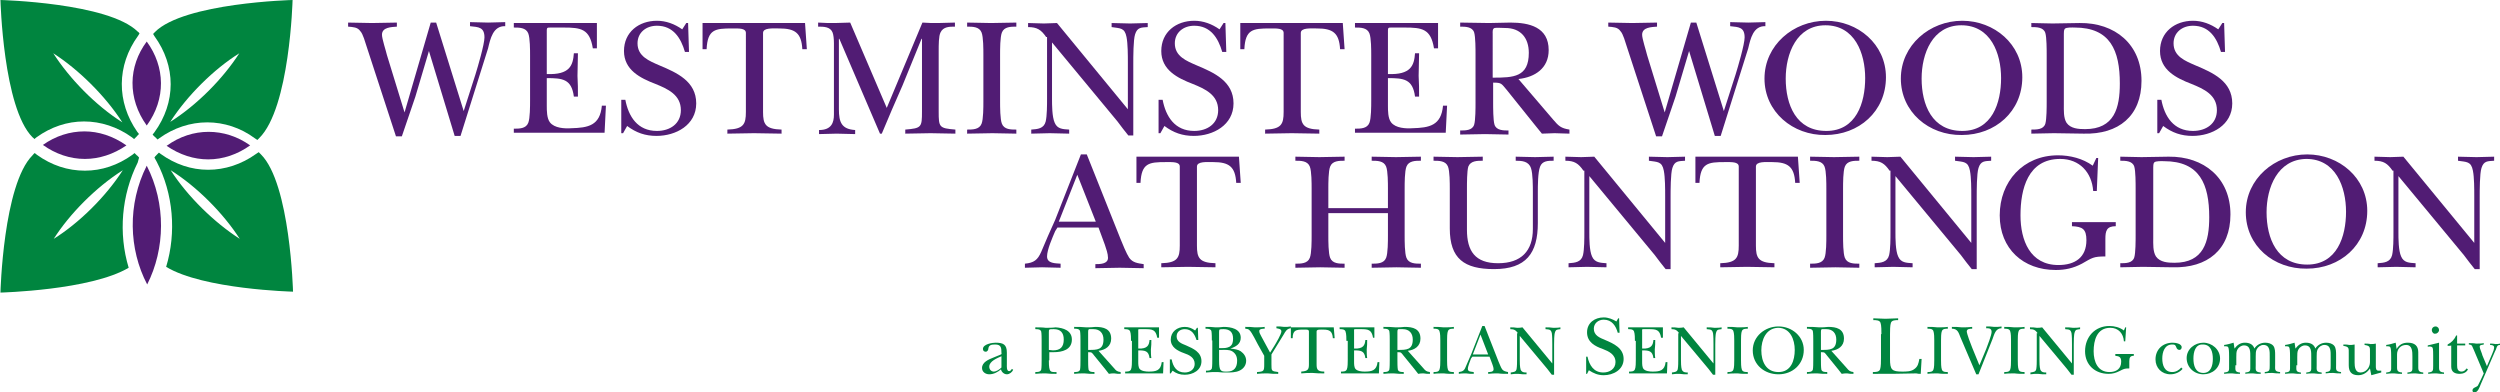
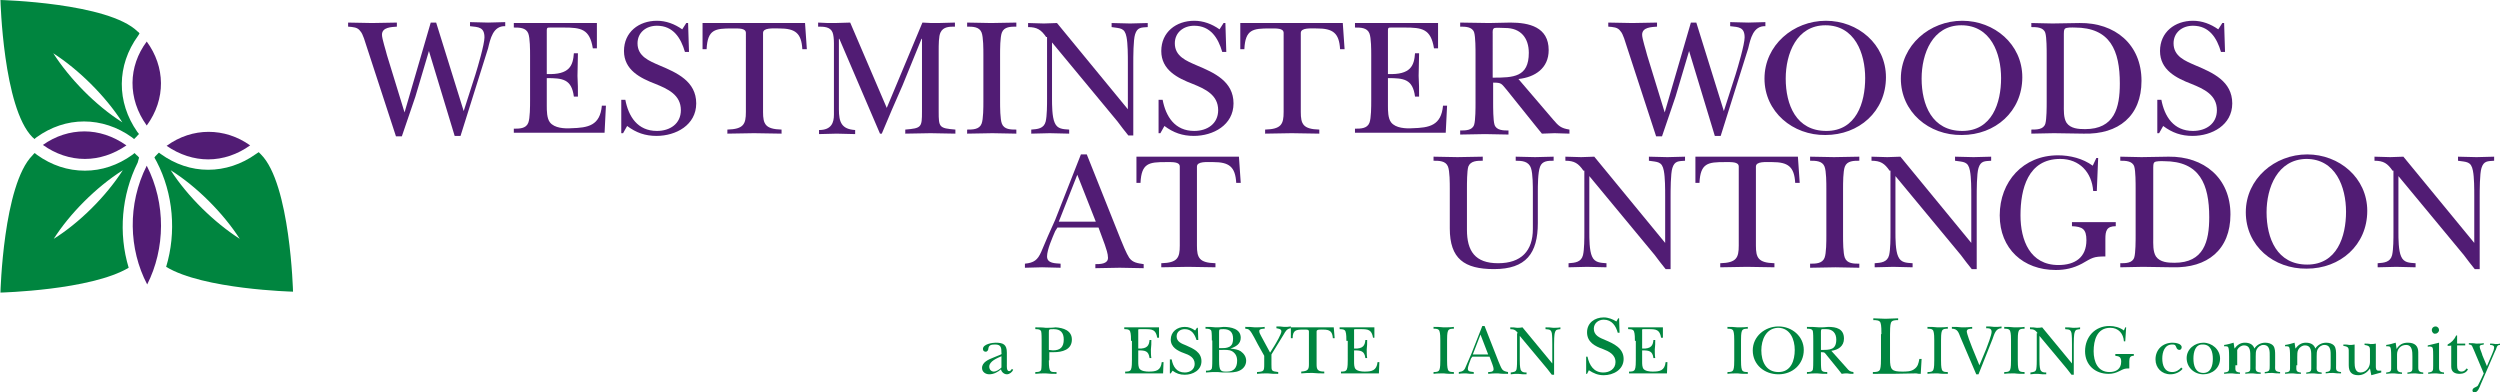
<svg xmlns="http://www.w3.org/2000/svg" version="1.1" id="Layer_1" x="0px" y="0px" viewBox="22.9 82.2 553.7 86.9" enable-background="new 22.9 82.2 553.7 86.9" xml:space="preserve">
  <path fill="#00853F" d="M76,135.1c-5.6-3.6-11.5-9.3-15.3-15.2C66.6,123.6,72.4,129.5,76,135.1 M87.8,146.8c0,0-0.6-23.9-7.1-30.4  c-0.2-0.2-0.3-0.3-0.5-0.5l-0.6,0.4c-3.2,2.3-6.9,3.5-10.6,3.5c-3.7,0-7.3-1.2-10.5-3.5l-0.4-0.3c-0.2,0.2-0.3,0.3-0.5,0.5  c-0.2,0.2-0.4,0.4-0.5,0.6l0.5,0.9c3.7,7.1,4.4,15.7,2.1,23.3C67.9,146.3,87.8,146.8,87.8,146.8" />
  <path fill="#00853F" d="M50.1,119.9c-3.8,5.9-9.7,11.7-15.3,15.2C38.3,129.6,44.1,123.7,50.1,119.9 M53.7,117.1  c-0.2-0.2-0.3-0.4-0.5-0.5c-0.2-0.2-0.4-0.4-0.5-0.5l-0.5,0.4c-3.2,2.3-6.8,3.5-10.5,3.5c-3.8,0-7.4-1.2-10.6-3.5l-0.5-0.4  c-0.2,0.1-0.3,0.3-0.5,0.5c-6.5,6.5-7.1,30.4-7.1,30.4s20-0.5,28.4-5.5c-2.3-7.6-1.6-16.1,2-23.3L53.7,117.1z" />
  <path fill="#00853F" d="M50,109.3C44,105.5,38.3,99.6,34.7,94C40.3,97.6,46.2,103.4,50,109.3 M53.5,90.1l0.3-0.5  c-0.1-0.1-0.2-0.3-0.4-0.4C46.9,82.8,23,82.2,23,82.2s0.6,23.9,7.1,30.4c0.1,0.1,0.3,0.2,0.4,0.4l0.5-0.4c3.2-2.3,6.8-3.5,10.5-3.5  c3.7,0,7.4,1.2,10.6,3.5l0.5,0.4c0.2-0.2,0.4-0.4,0.6-0.6c0.2-0.2,0.3-0.4,0.5-0.5l-0.4-0.5C48.7,104.8,48.7,96.7,53.5,90.1" />
-   <path fill="#00853F" d="M75.9,94c-3.6,5.6-9.3,11.4-15.3,15.2C64.4,103.3,70.3,97.5,75.9,94 M87.7,82.2c0,0-24,0.6-30.5,7.1  c-0.1,0.1-0.2,0.3-0.4,0.4l0.3,0.5c4.8,6.6,4.8,14.7,0,21.3l-0.4,0.5c0.2,0.2,0.3,0.4,0.5,0.5c0.2,0.2,0.4,0.4,0.6,0.6l0.4-0.3  c3.2-2.3,6.9-3.5,10.6-3.5c3.7,0,7.4,1.2,10.5,3.5l0.6,0.4c0.1-0.1,0.3-0.3,0.4-0.4C87.1,106.1,87.7,82.2,87.7,82.2" />
  <path fill="#511C74" d="M41.6,111.3c-3.2,0-6.4,1-9.2,3c2.8,2,6,3.1,9.3,3.1c3.1,0,6.3-1,9.2-3C47.9,112.3,44.7,111.3,41.6,111.3" />
  <path fill="#511C74" d="M69,117.5c3.3,0,6.5-1.1,9.3-3.1c-2.8-2-6-3-9.2-3c-3.2,0-6.4,1-9.3,3.1C62.7,116.5,65.9,117.5,69,117.5" />
  <path fill="#511C74" d="M55.4,110c4.3-5.9,4.1-13,0-18.6C51.3,96.9,51.1,104,55.4,110" />
  <path fill="#511C74" d="M55.5,145.2c4-7.9,4.2-17.9-0.1-26.3C51.1,127.4,51.4,137.4,55.5,145.2" />
  <g>
    <path fill="#00853F" d="M244.6,160.7c0.2-0.1,0.1-0.3,0.1-0.4c0-1.1-0.1-1.8-1.4-1.8c-0.8,0-1.4,0.1-1.5,0.9c0,0.3-0.2,0.7-0.6,0.7   c-0.3,0-0.6-0.2-0.6-0.6c0-1.1,2.1-1.4,2.8-1.4c1.7,0,2.5,0.4,2.5,2.2v2.6c0,0.4-0.1,1.5,0.5,1.5c0.3,0,0.5-0.3,0.6-0.5l0.3,0.2   c-0.2,0.5-0.8,1-1.4,1c-0.6,0-1.2-0.5-1.3-1.1c-0.7,0.6-1.6,1.1-2.6,1.1c-0.8,0-1.6-0.5-1.6-1.4c0-1.3,1.5-1.9,2.5-2.3L244.6,160.7   z M244.7,161.1c-0.9,0.4-2.7,1.1-2.7,2.3c0,0.6,0.4,1.1,1,1.1c0.6,0,1.3-0.5,1.7-0.9V161.1z" />
    <path fill="#00853F" d="M255.2,162c0,0.5,0,1.6,0.2,2.1c0.2,0.6,0.9,0.5,1.5,0.5v0.4c-0.8,0-1.6,0-2.4-0.1c-0.8,0-1.5,0-2.3,0.1   v-0.4c0.5,0,1.1,0,1.3-0.5c0.1-0.4,0.1-1.6,0.1-2.1v-4.3c0-0.5,0-1.7-0.1-2.1c-0.2-0.5-0.8-0.5-1.3-0.5v-0.4c0.8,0,1.6,0,2.3,0.1   c0.7,0,1.5,0,2.2-0.1c1.7,0.1,3.6,0.7,3.6,2.7c0,2.3-2.2,2.8-4,2.8c-0.3,0-1,0-1,0V162z M255.2,159.7c0.3,0,0.6,0.1,0.9,0.1   c1.6,0,2.4-0.7,2.4-2.4c0-1.5-0.7-2.3-2.2-2.3c-1.1,0-1.1,0-1.1,0.7V159.7z" />
-     <path fill="#00853F" d="M269.6,163.7c0.5,0.6,0.7,0.8,1.5,0.9v0.4c-0.5,0-0.9,0-1.4-0.1c-0.4,0-0.8,0-1.2,0.1l-0.7-0.9l-2.6-3.2   c-0.5-0.6-0.4-0.7-1.3-0.7v1.8c0,0.5,0,1.6,0.1,2.1c0.2,0.5,0.8,0.5,1.3,0.5v0.4c-0.7,0-1.4,0-2.2-0.1c-0.8,0-1.5,0-2.3,0.1v-0.4   c0.5,0,1.1,0,1.3-0.5c0.1-0.4,0.1-1.6,0.1-2.1v-4.4c0-0.5,0-1.6-0.1-2.1c-0.2-0.5-0.8-0.5-1.3-0.5v-0.4c0.9,0,1.8,0,2.7,0.1   c0.7,0,1.3,0,2-0.1c1.8,0,3.5,0.4,3.5,2.6c0,1.7-1.3,2.5-2.8,2.7L269.6,163.7z M264,159.7c1.9,0,3.3,0,3.3-2.3   c0-1.4-0.8-2.3-2.2-2.3c-0.2,0-0.9,0-1,0c-0.2,0.1-0.2,0.4-0.2,0.6V159.7z" />
    <path fill="#00853F" d="M273.4,157.7c0-0.5,0-1.6-0.2-2.1c-0.2-0.5-0.8-0.5-1.3-0.5v-0.4h7.7v2.3h-0.4c-0.3-1.8-1.1-1.9-2.7-1.9   h-1.1c-0.5,0-0.4,0-0.4,0.6v3.7c2.1,0.1,2.4-0.8,2.5-1.9h0.4c0,0.7,0,1.4-0.1,2.1c0,0.6,0,1.3,0.1,1.9h-0.4c-0.2-1.6-1-1.7-2.5-1.7   v2.5c0,0.5,0,1.2,0.3,1.6c0.4,0.5,1.4,0.6,2,0.6c1.6,0,2.7-0.2,2.9-2.1h0.4l-0.1,2.5h-8.4v-0.4c0.5,0,1.1,0,1.3-0.5   c0.2-0.4,0.2-1.6,0.2-2.1V157.7z" />
    <path fill="#00853F" d="M282,161.8h0.4c0.3,1.6,1.1,2.9,2.9,2.9c1.2,0,2.2-0.7,2.2-1.9c0-1.4-1.2-2-2.4-2.4c-1.4-0.5-2.9-1.3-2.9-3   s1.4-2.8,3.1-2.8c0.9,0,1.6,0.3,2.3,0.8l0.4-0.6h0.2l0.1,2.7h-0.4c-0.4-1.3-1.1-2.4-2.6-2.4c-1,0-1.8,0.6-1.8,1.6   c0,1.2,1.1,1.6,2.1,2c1.6,0.7,3.4,1.5,3.4,3.5c0,2-1.9,3-3.7,3c-1.1,0-1.9-0.3-2.7-0.9l-0.4,0.6H282V161.8z" />
    <path fill="#00853F" d="M291.3,157.6c0-0.5,0-1.6-0.1-2.1c-0.2-0.5-0.8-0.5-1.3-0.5v-0.4c0.7,0,1.5,0,2.2,0.1c0.6,0,1.2,0,1.8-0.1   c1.6,0,3.8,0.4,3.8,2.4c0,1.4-1.1,2-2.3,2.4v0c0.9,0.1,1.7,0.2,2.3,0.6c0.7,0.5,1.2,1.2,1.2,2.1c0,1-0.6,1.8-1.5,2.2   c-0.8,0.4-2,0.4-2.8,0.4c-0.7,0-1.3,0-2-0.1c-0.9,0-1.7,0-2.6,0.1v-0.4c0.5,0,1.1,0,1.3-0.5c0.1-0.4,0.1-1.6,0.1-2.1V157.6z    M292.9,159.3h0.5c0.7,0,1.2,0,1.8-0.3c0.7-0.4,0.8-1.1,0.8-1.8c0-1.4-0.7-2.1-2.1-2.1c-0.2,0-0.8,0-0.9,0.1   c-0.1,0.1-0.1,0.5-0.1,0.6V159.3z M292.9,161.9c0,0.5,0,1.5,0.2,2c0.3,0.7,1,0.6,1.6,0.6c1.5,0,2.2-0.9,2.2-2.4   c0-0.9-0.3-1.6-1.1-2.1c-0.7-0.4-1.6-0.3-2.4-0.3h-0.5V161.9z" />
    <path fill="#00853F" d="M304.5,162.9c0,1.5,0,1.5,1.5,1.7v0.4c-0.8,0-1.5,0-2.3-0.1c-0.8,0-1.6,0-2.4,0.1v-0.4   c1.5-0.1,1.6-0.2,1.6-1.7V161l-1.4-2.5c-0.2-0.3-1.3-2.7-1.9-3.2c-0.3-0.3-0.5-0.2-0.9-0.3v-0.4c0.7,0,1.4,0,2.1,0.1   c0.7,0,1.5,0,2.2-0.1v0.4c-0.3,0-1.2,0-1.2,0.5c0,0.4,0.2,0.7,0.4,1.1l2,3.7l1-1.6c0.3-0.5,1.5-2.5,1.5-3.1c0-0.6-0.7-0.6-1.1-0.7   v-0.4c0.6,0,1.1,0,1.7,0.1c0.5,0,1,0,1.5-0.1v0.4c-0.9,0.1-1.2,0.7-1.6,1.4l-2.7,4.4V162.9z" />
    <path fill="#00853F" d="M318.5,157.1h-0.4c-0.1-1.5-0.7-1.9-2.1-1.9c-0.6,0-1.5-0.1-1.5,0.4v7.3c0,1.1,0.2,1.6,1.7,1.6v0.4   c-0.9,0-1.7,0-2.6-0.1c-0.8,0-1.6,0-2.5,0.1v-0.4c1.5-0.1,1.7-0.5,1.7-1.6v-7.3c0-0.5-0.7-0.4-1.3-0.4c-1.5,0-2.3,0.1-2.3,1.9h-0.4   v-2.4h9.5L318.5,157.1z" />
    <path fill="#00853F" d="M321.1,157.7c0-0.5,0-1.6-0.2-2.1c-0.2-0.5-0.8-0.5-1.3-0.5v-0.4h7.7v2.3H327c-0.3-1.8-1.1-1.9-2.7-1.9   h-1.1c-0.5,0-0.4,0-0.4,0.6v3.7c2.1,0.1,2.4-0.8,2.5-1.9h0.4c0,0.7,0,1.4-0.1,2.1c0,0.6,0,1.3,0.1,1.9h-0.4c-0.2-1.6-1-1.7-2.5-1.7   v2.5c0,0.5,0,1.2,0.3,1.6c0.4,0.5,1.4,0.6,2,0.6c1.6,0,2.7-0.2,2.9-2.1h0.4l-0.1,2.5h-8.4v-0.4c0.5,0,1.1,0,1.3-0.5   c0.2-0.4,0.2-1.6,0.2-2.1V157.7z" />
-     <path fill="#00853F" d="M338.1,163.7c0.5,0.6,0.7,0.8,1.5,0.9v0.4c-0.5,0-0.9,0-1.4-0.1c-0.4,0-0.8,0-1.2,0.1l-0.7-0.9l-2.6-3.2   c-0.5-0.6-0.4-0.7-1.3-0.7v1.8c0,0.5,0,1.6,0.1,2.1c0.2,0.5,0.8,0.5,1.3,0.5v0.4c-0.7,0-1.4,0-2.2-0.1c-0.8,0-1.5,0-2.3,0.1v-0.4   c0.5,0,1.1,0,1.3-0.5c0.1-0.4,0.1-1.6,0.1-2.1v-4.4c0-0.5,0-1.6-0.1-2.1c-0.2-0.5-0.8-0.5-1.3-0.5v-0.4c0.9,0,1.8,0,2.7,0.1   c0.7,0,1.3,0,2-0.1c1.8,0,3.5,0.4,3.5,2.6c0,1.7-1.3,2.5-2.8,2.7L338.1,163.7z M332.5,159.7c1.9,0,3.3,0,3.3-2.3   c0-1.4-0.8-2.3-2.2-2.3c-0.2,0-0.9,0-1,0c-0.2,0.1-0.2,0.4-0.2,0.6V159.7z" />
    <path fill="#00853F" d="M341.9,157.6c0-0.5,0-1.6-0.2-2.1c-0.2-0.5-0.8-0.5-1.3-0.5v-0.4c0.7,0,1.5,0,2.2,0.1c0.8,0,1.6,0,2.3-0.1   v0.4c-0.5,0-1.1,0-1.3,0.5c-0.2,0.4-0.2,1.6-0.2,2.1v4.4c0,0.5,0,1.6,0.2,2.1c0.2,0.5,0.8,0.5,1.3,0.5v0.4c-0.7,0-1.5,0-2.2-0.1   c-0.8,0-1.6,0-2.3,0.1v-0.4c0.5,0,1.1,0,1.3-0.5c0.2-0.4,0.2-1.6,0.2-2.1V157.6z" />
    <path fill="#00853F" d="M348.7,161.6c-0.2,0.6-0.7,1.7-0.7,2.3c0,0.7,0.8,0.6,1.3,0.7v0.4c-0.6,0-1.1,0-1.7-0.1   c-0.5,0-1.1,0-1.6,0.1v-0.4c0.8-0.1,1.2-0.3,1.5-1.1c0.4-1,0.9-2,1.3-3l2.4-6.1h0.5l3.1,7.9c0.2,0.4,0.5,1.3,0.8,1.7   c0.3,0.4,0.8,0.5,1.3,0.6v0.4c-0.7,0-1.5,0-2.2-0.1c-0.7,0-1.5,0-2.2,0.1v-0.4c0.4,0,1.2,0,1.2-0.6c0-0.4-0.2-0.9-0.3-1.2l-0.6-1.6   h-3.8L348.7,161.6z M352.5,160.7l-1.7-4.4l-1.7,4.4H352.5z" />
    <path fill="#00853F" d="M359.1,156c-0.5-0.7-0.9-0.9-1.7-0.9v-0.4c0.5,0,1,0,1.5,0.1c0.4,0,0.8,0,1.2-0.1l6.6,8v-4.3   c0-0.7,0-1.7-0.1-2.4c-0.2-0.9-0.6-0.8-1.4-0.9v-0.4c0.6,0,1.1,0,1.7,0.1c0.5,0,1.1,0,1.6-0.1v0.4c-0.6,0.1-1,0-1.2,0.7   c-0.2,0.5-0.2,2.1-0.2,2.7v6.7h-0.5c-0.3-0.4-0.7-0.9-1-1.3l-6.1-7.3v5.2c0,0.6,0,1.7,0.2,2.3c0.3,0.6,0.8,0.6,1.3,0.6v0.4   c-0.6,0-1.2,0-1.8-0.1c-0.6,0-1.1,0-1.7,0.1v-0.4c0.6-0.1,1.2-0.1,1.3-0.8c0.1-0.6,0.1-1.5,0.1-2.1V156z" />
    <path fill="#00853F" d="M374.1,161.2h0.4c0.4,1.9,1.4,3.5,3.5,3.5c1.4,0,2.7-0.8,2.7-2.3c0-1.7-1.5-2.4-2.8-2.9   c-1.7-0.6-3.5-1.5-3.5-3.7c0-2.1,1.7-3.3,3.7-3.3c1,0,2,0.4,2.8,0.9l0.4-0.7h0.2l0.1,3.2h-0.4c-0.4-1.5-1.3-2.9-3.1-2.9   c-1.2,0-2.2,0.8-2.2,2c0,1.5,1.3,2,2.5,2.5c1.9,0.8,4.1,1.8,4.1,4.2c0,2.4-2.3,3.6-4.4,3.6c-1.3,0-2.2-0.4-3.3-1.1l-0.4,0.8h-0.2   V161.2z" />
    <path fill="#00853F" d="M385,157.7c0-0.5,0-1.6-0.2-2.1c-0.2-0.5-0.8-0.5-1.3-0.5v-0.4h7.7v2.3h-0.4c-0.3-1.8-1.1-1.9-2.7-1.9H387   c-0.5,0-0.4,0-0.4,0.6v3.7c2.1,0.1,2.4-0.8,2.5-1.9h0.4c0,0.7,0,1.4-0.1,2.1c0,0.6,0,1.3,0.1,1.9h-0.4c-0.2-1.6-1-1.7-2.5-1.7v2.5   c0,0.5,0,1.2,0.3,1.6c0.4,0.5,1.4,0.6,2,0.6c1.6,0,2.7-0.2,2.9-2.1h0.4l-0.1,2.5h-8.4v-0.4c0.5,0,1.1,0,1.3-0.5   c0.2-0.4,0.2-1.6,0.2-2.1V157.7z" />
-     <path fill="#00853F" d="M394.8,156c-0.5-0.7-0.9-0.9-1.7-0.9v-0.4c0.5,0,1,0,1.5,0.1c0.4,0,0.8,0,1.2-0.1l6.6,8v-4.3   c0-0.7,0-1.7-0.1-2.4c-0.2-0.9-0.6-0.8-1.4-0.9v-0.4c0.6,0,1.1,0,1.7,0.1c0.5,0,1.1,0,1.6-0.1v0.4c-0.6,0.1-1,0-1.2,0.7   c-0.2,0.5-0.2,2.1-0.2,2.7v6.7h-0.5c-0.3-0.4-0.7-0.9-1-1.3l-6.1-7.3v5.2c0,0.6,0,1.7,0.2,2.3c0.3,0.6,0.8,0.6,1.3,0.6v0.4   c-0.6,0-1.2,0-1.8-0.1c-0.6,0-1.1,0-1.7,0.1v-0.4c0.6-0.1,1.2-0.1,1.3-0.8c0.1-0.6,0.1-1.5,0.1-2.1V156z" />
    <path fill="#00853F" d="M407,157.6c0-0.5,0-1.6-0.2-2.1c-0.2-0.5-0.8-0.5-1.3-0.5v-0.4c0.7,0,1.5,0,2.2,0.1c0.8,0,1.6,0,2.3-0.1   v0.4c-0.5,0-1.1,0-1.3,0.5c-0.2,0.4-0.2,1.6-0.2,2.1v4.4c0,0.5,0,1.6,0.2,2.1c0.2,0.5,0.8,0.5,1.3,0.5v0.4c-0.7,0-1.5,0-2.2-0.1   c-0.8,0-1.6,0-2.3,0.1v-0.4c0.5,0,1.1,0,1.3-0.5c0.2-0.4,0.2-1.6,0.2-2.1V157.6z" />
    <path fill="#00853F" d="M411.1,159.8c0-3.1,2.7-5.3,5.7-5.3c3,0,5.6,2.2,5.6,5.2c0,3.2-2.5,5.4-5.6,5.4   C413.7,165.1,411.1,163,411.1,159.8z M413,159.8c0,2.4,1,4.8,3.8,4.8c2.8,0,3.6-2.6,3.6-4.9c0-2.3-1-4.9-3.7-4.9   C414,154.9,413,157.5,413,159.8z" />
    <path fill="#00853F" d="M431.9,163.7c0.5,0.6,0.7,0.8,1.5,0.9v0.4c-0.5,0-0.9,0-1.4-0.1c-0.4,0-0.8,0-1.2,0.1l-0.7-0.9l-2.6-3.2   c-0.5-0.6-0.4-0.7-1.3-0.7v1.8c0,0.5,0,1.6,0.1,2.1c0.2,0.5,0.8,0.5,1.3,0.5v0.4c-0.7,0-1.4,0-2.2-0.1c-0.8,0-1.5,0-2.3,0.1v-0.4   c0.5,0,1.1,0,1.3-0.5c0.1-0.4,0.1-1.6,0.1-2.1v-4.4c0-0.5,0-1.6-0.1-2.1c-0.2-0.5-0.8-0.5-1.3-0.5v-0.4c0.9,0,1.8,0,2.7,0.1   c0.7,0,1.3,0,2-0.1c1.8,0,3.5,0.4,3.5,2.6c0,1.7-1.3,2.5-2.8,2.7L431.9,163.7z M426.3,159.7c1.9,0,3.3,0,3.3-2.3   c0-1.4-0.8-2.3-2.2-2.3c-0.2,0-0.9,0-1,0c-0.2,0.1-0.2,0.4-0.2,0.6V159.7z" />
    <path fill="#00853F" d="M439.6,156.2c0-0.6,0-2-0.2-2.5c-0.2-0.6-1-0.6-1.6-0.6v-0.4c0.9,0,1.8,0.1,2.7,0.1c0.9,0,1.9-0.1,2.8-0.1   v0.4c-0.6,0-1.4,0-1.6,0.6c-0.2,0.5-0.2,1.9-0.2,2.5v5.5c0,2.4,0.4,2.8,2.7,2.8c0.9,0,1.9,0,2.6-0.5c0.9-0.6,1-1.3,1.2-2.3h0.5   l-0.2,3.3c-0.3,0-0.6,0-1-0.1c-3.2,0.1-6.4,0.1-9.6,0.1v-0.4c0.6,0,1.4,0,1.6-0.6c0.2-0.5,0.2-1.9,0.2-2.5V156.2z" />
    <path fill="#00853F" d="M451.3,157.6c0-0.5,0-1.6-0.2-2.1c-0.2-0.5-0.8-0.5-1.3-0.5v-0.4c0.7,0,1.5,0,2.2,0.1c0.8,0,1.6,0,2.3-0.1   v0.4c-0.5,0-1.1,0-1.3,0.5c-0.2,0.4-0.2,1.6-0.2,2.1v4.4c0,0.5,0,1.6,0.2,2.1c0.2,0.5,0.8,0.5,1.3,0.5v0.4c-0.7,0-1.5,0-2.2-0.1   c-0.8,0-1.6,0-2.3,0.1v-0.4c0.5,0,1.1,0,1.3-0.5c0.2-0.4,0.2-1.6,0.2-2.1V157.6z" />
    <path fill="#00853F" d="M457.1,156.9c-0.4-1-0.6-1.9-1.9-1.9v-0.4c0.7,0,1.5,0,2.2,0.1c0.8,0,1.5,0,2.3-0.1v0.4   c-0.4,0-1.2,0-1.2,0.6c0,0.5,0.9,2.9,1.2,3.6l1.6,3.9l1.5-3.6c0.3-0.8,1.2-3.1,1.2-3.8c0-0.8-0.6-0.8-1.2-0.8v-0.4   c0.6,0,1.2,0,1.8,0.1c0.5,0,1.1,0,1.6-0.1v0.4c-1.3,0-1.6,1.3-2,2.4l-3.1,7.8h-0.5L457.1,156.9z" />
    <path fill="#00853F" d="M468.3,157.6c0-0.5,0-1.6-0.2-2.1c-0.2-0.5-0.8-0.5-1.3-0.5v-0.4c0.7,0,1.5,0,2.2,0.1c0.8,0,1.6,0,2.3-0.1   v0.4c-0.5,0-1.1,0-1.3,0.5c-0.2,0.4-0.2,1.6-0.2,2.1v4.4c0,0.5,0,1.6,0.2,2.1c0.2,0.5,0.8,0.5,1.3,0.5v0.4c-0.7,0-1.5,0-2.2-0.1   c-0.8,0-1.6,0-2.3,0.1v-0.4c0.5,0,1.1,0,1.3-0.5c0.2-0.4,0.2-1.6,0.2-2.1V157.6z" />
    <path fill="#00853F" d="M474.2,156c-0.5-0.7-0.9-0.9-1.7-0.9v-0.4c0.5,0,1,0,1.5,0.1c0.4,0,0.8,0,1.2-0.1l6.6,8v-4.3   c0-0.7,0-1.7-0.1-2.4c-0.2-0.9-0.6-0.8-1.4-0.9v-0.4c0.6,0,1.1,0,1.7,0.1c0.5,0,1.1,0,1.6-0.1v0.4c-0.6,0.1-1,0-1.2,0.7   c-0.2,0.5-0.2,2.1-0.2,2.7v6.7h-0.5c-0.3-0.4-0.7-0.9-1-1.3l-6.1-7.3v5.2c0,0.6,0,1.7,0.2,2.3c0.3,0.6,0.8,0.6,1.3,0.6v0.4   c-0.6,0-1.2,0-1.8-0.1c-0.6,0-1.1,0-1.7,0.1v-0.4c0.6-0.1,1.2-0.1,1.3-0.8c0.1-0.6,0.1-1.5,0.1-2.1V156z" />
    <path fill="#00853F" d="M493.6,157.8h-0.3c-0.1-1.7-1.2-3-3-3c-3,0-3.7,2.8-3.7,5.2c0,2.3,0.9,4.6,3.5,4.6c1.5,0,2.6-0.7,2.6-2.3   c0-1-0.4-1.2-1.3-1.3v-0.4h4.1v0.4c-0.8,0-1,0.4-1,1.2v1.6c-1.1,0-1.2,0.1-2.2,0.6c-0.8,0.4-1.5,0.6-2.4,0.6c-3,0-5.2-2-5.2-5   c0-3.2,2.2-5.6,5.4-5.6c1.1,0,2.3,0.3,3.2,1l0.3-0.7h0.2L493.6,157.8z" />
    <path fill="#00853F" d="M506.3,163.9c-0.7,0.8-1.7,1.2-2.7,1.2c-1.9,0-3.3-1.4-3.3-3.3c0-2.2,1.6-3.7,3.8-3.7c0.6,0,2,0.2,2,1   c0,0.3-0.2,0.6-0.5,0.6c-0.4,0-0.6-0.3-0.7-0.6c-0.2-0.5-0.3-0.6-0.9-0.6c-1.7,0-2.2,1.7-2.2,3.1c0,1.5,0.5,3,2.2,3   c0.8,0,1.5-0.4,2-1L506.3,163.9z" />
    <path fill="#00853F" d="M514.6,161.6c0,2.1-1.7,3.5-3.7,3.5c-2,0-3.7-1.5-3.7-3.6c0-2,1.8-3.4,3.7-3.4   C512.8,158.1,514.6,159.6,514.6,161.6z M508.7,161.6c0,1.5,0.4,3.2,2.2,3.2c1.7,0,2.1-1.7,2.1-3.1c0-1.5-0.4-3.2-2.2-3.2   C509.1,158.4,508.7,160.2,508.7,161.6z" />
-     <path fill="#00853F" d="M518,163.1c0,1-0.2,1.5,1,1.6v0.3c-0.6,0-1.1,0-1.7-0.1c-0.6,0-1.2,0-1.8,0.1v-0.3c1.2-0.1,1.1-0.4,1.1-1.5   v-1.9c0-0.4,0-1.5-0.1-1.9c-0.1-0.6-0.5-0.5-1-0.5v-0.3c0.8-0.1,1.4-0.3,2.1-0.5l0.2,1.3c0.6-0.8,1.3-1.3,2.3-1.3   c0.9,0,1.8,0.3,2.1,1.3c0.5-0.8,1.4-1.3,2.4-1.3c0.7,0,1.4,0.2,1.8,0.7c0.4,0.5,0.4,1.4,0.4,2v2.2c0,1-0.2,1.5,1.1,1.6v0.3   c-0.6,0-1.1,0-1.7-0.1c-0.6,0-1.1,0-1.7,0.1v-0.3c1.1-0.1,1.1-0.4,1.1-1.5v-1.9c0-1.1,0.1-2.6-1.4-2.6c-0.6,0-1.2,0.4-1.5,1   c-0.2,0.4-0.2,1-0.2,1.6v1.9c0,1-0.2,1.5,1.1,1.6v0.3c-0.6,0-1.1,0-1.7-0.1c-0.6,0-1.2,0-1.7,0.1v-0.3c1.2-0.1,1.1-0.4,1.1-1.5   v-1.9c0-1.1,0.1-2.6-1.4-2.6c-0.6,0-1.2,0.4-1.5,1c-0.2,0.4-0.2,1-0.2,1.6V163.1z" />
+     <path fill="#00853F" d="M518,163.1c0,1-0.2,1.5,1,1.6v0.3c-0.6,0-1.1,0-1.7-0.1c-0.6,0-1.2,0-1.8,0.1v-0.3c1.2-0.1,1.1-0.4,1.1-1.5   v-1.9c0-0.4,0-1.5-0.1-1.9c-0.1-0.6-0.5-0.5-1-0.5v-0.3c0.8-0.1,1.4-0.3,2.1-0.5l0.2,1.3c0.6-0.8,1.3-1.3,2.3-1.3   c0.9,0,1.8,0.3,2.1,1.3c0.5-0.8,1.4-1.3,2.4-1.3c0.7,0,1.4,0.2,1.8,0.7c0.4,0.5,0.4,1.4,0.4,2v2.2c0,1-0.2,1.5,1.1,1.6v0.3   c-0.6,0-1.1,0-1.7-0.1c-0.6,0-1.1,0-1.7,0.1v-0.3c1.1-0.1,1.1-0.4,1.1-1.5v-1.9c0-1.1,0.1-2.6-1.4-2.6c-0.6,0-1.2,0.4-1.5,1   c-0.2,0.4-0.2,1-0.2,1.6v1.9c0,1-0.2,1.5,1.1,1.6v0.3c-0.6,0-1.1,0-1.7-0.1c-0.6,0-1.2,0-1.7,0.1v-0.3c1.2-0.1,1.1-0.4,1.1-1.5   v-1.9c0-1.1,0.1-2.6-1.4-2.6c-0.6,0-1.2,0.4-1.5,1V163.1z" />
    <path fill="#00853F" d="M531.5,163.1c0,1-0.2,1.5,1,1.6v0.3c-0.6,0-1.1,0-1.7-0.1c-0.6,0-1.2,0-1.8,0.1v-0.3   c1.2-0.1,1.1-0.4,1.1-1.5v-1.9c0-0.4,0-1.5-0.1-1.9c-0.1-0.6-0.5-0.5-1-0.5v-0.3c0.8-0.1,1.4-0.3,2.1-0.5l0.2,1.3   c0.6-0.8,1.3-1.3,2.3-1.3c0.9,0,1.8,0.3,2.1,1.3c0.5-0.8,1.4-1.3,2.4-1.3c0.7,0,1.4,0.2,1.8,0.7c0.4,0.5,0.4,1.4,0.4,2v2.2   c0,1-0.2,1.5,1.1,1.6v0.3c-0.6,0-1.1,0-1.7-0.1c-0.6,0-1.1,0-1.7,0.1v-0.3c1.1-0.1,1.1-0.4,1.1-1.5v-1.9c0-1.1,0.1-2.6-1.4-2.6   c-0.6,0-1.2,0.4-1.5,1c-0.2,0.4-0.2,1-0.2,1.6v1.9c0,1-0.2,1.5,1.1,1.6v0.3c-0.6,0-1.1,0-1.7-0.1c-0.6,0-1.2,0-1.7,0.1v-0.3   c1.2-0.1,1.1-0.4,1.1-1.5v-1.9c0-1.1,0.1-2.6-1.4-2.6c-0.6,0-1.2,0.4-1.5,1c-0.2,0.4-0.2,1-0.2,1.6V163.1z" />
    <path fill="#00853F" d="M544.4,162.5c0,0.9,0.1,2.2,1.3,2.2c1.2,0,2.1-1.1,2.1-2.3v-2.1c0-1.2,0.1-1.5-1.2-1.7v-0.3   c0.4,0,0.9,0,1.3,0.1c0.4,0,0.8,0,1.2-0.1v5c0,0.4,0,1,0.6,1c0.2,0,0.4,0,0.6,0v0.4l-2.2,0.6l-0.3-1.5c-0.6,0.9-1.5,1.5-2.6,1.5   c-1.6,0-2.1-0.9-2.1-2.2v-2.6c0-1.2,0.1-1.5-1.2-1.7v-0.3c0.4,0,0.9,0,1.3,0.1c0.4,0,0.8,0,1.2-0.1V162.5z" />
    <path fill="#00853F" d="M558.5,163.1c0,1-0.1,1.5,1.1,1.6v0.3c-0.6,0-1.1,0-1.7-0.1c-0.6,0-1.2,0-1.8,0.1v-0.3   c1.2-0.1,1.1-0.4,1.1-1.5v-2c0-1.1,0-2.6-1.4-2.6c-1.2,0-2,0.9-2,2.1v2.4c0,1-0.1,1.5,1.1,1.6v0.3c-0.6,0-1.1,0-1.7-0.1   c-0.6,0-1.2,0-1.8,0.1v-0.3c1.2-0.1,1.1-0.4,1.1-1.5v-1.9c0-0.4,0-1.5-0.1-1.9c-0.1-0.6-0.5-0.5-1-0.5v-0.3   c0.8-0.1,1.4-0.3,2.1-0.5l0.2,1.4c0.6-1,1.4-1.4,2.5-1.4c1.5,0,2.3,0.7,2.3,2.1V163.1z" />
    <path fill="#00853F" d="M563.1,158.1v5c0,1-0.1,1.5,1.1,1.6v0.3c-0.5,0-1.1,0-1.7-0.1c-0.6,0-1.2,0-1.8,0.1v-0.3   c1.1-0.1,1.1-0.4,1.1-1.5v-2.2c0-0.3,0-1.5-0.1-1.7c-0.1-0.4-0.8-0.4-1.1-0.3v-0.3L563.1,158.1z M561.5,155.3   c0-0.5,0.4-0.8,0.8-0.8c0.5,0,0.8,0.4,0.8,0.8c0,0.4-0.4,0.8-0.8,0.8C561.9,156.2,561.5,155.8,561.5,155.3z" />
    <path fill="#00853F" d="M565,158.8v-0.3c0.8-0.4,1.5-1.1,1.9-2h0.2v1.8h1.8v0.4h-1.8v4.4c0,0.7,0.1,1.4,1,1.4   c0.5,0,0.8-0.3,1.1-0.7l0.3,0.2c-0.3,0.7-1.1,1-1.8,1c-1.1,0-1.9-0.4-1.9-1.6v-4.7C565.8,158.8,565,158.8,565,158.8z" />
    <path fill="#00853F" d="M570.8,159.7c-0.1-0.3-0.3-0.6-0.4-0.9c-0.1-0.2-0.5-0.3-0.7-0.3v-0.3c0.5,0,1.1,0,1.6,0.1   c0.6,0,1.2,0,1.7-0.1v0.3c-0.2,0.1-0.9,0-0.9,0.5c0,0.4,0.5,1.4,0.6,1.9l1,2.4l1.2-2.8c0.2-0.4,0.4-1,0.4-1.4   c0-0.4-0.5-0.5-0.9-0.5v-0.3c0.4,0,0.8,0,1.2,0.1c0.3,0,0.7,0,1-0.1v0.3c-0.7,0-0.7,0.5-0.9,1l-0.2,0.4l-3.2,7.4   c-0.2,0.5-0.6,1.7-1.3,1.7c-0.3,0.1-0.5-0.2-0.5-0.4c0-0.7,0.9-0.7,1.2-1.1c0.2-0.4,0.5-1,0.7-1.4l0.6-1.3L570.8,159.7z" />
  </g>
  <g>
    <g>
      <path fill="#511C74" d="M117.9,93.5l-3,10.1c-1,3-2,5.9-3,8.8h-1.3l-6.5-19.9c-0.3-0.9-0.8-2.8-1.4-3.4c-0.6-0.9-1.6-0.9-2.7-1    v-0.9c1.8,0,3.6,0.1,5.3,0.1c1.8,0,3.7-0.1,5.5-0.1v0.9c-1.2,0.1-3.3,0.1-3.3,1.8c0,0.9,0.9,3.6,1.1,4.5l3.9,12.7l5.8-19.9h1.2    l6.1,19.6l2.6-8.1c0.5-1.6,2-6.7,2-8.2c0-2.3-1.3-2.3-3.2-2.5v-0.9c1.3,0,2.7,0.1,4,0.1c1.3,0,2.6-0.1,3.8-0.1v0.9    c-2.7-0.1-3.3,2.8-3.8,4.9l-6.1,19.4h-1.3L117.9,93.5z" />
      <path fill="#511C74" d="M140.3,94.5c0-1.2,0-3.9-0.4-4.9c-0.5-1.3-2-1.3-3.2-1.3v-1h18.4v5.6h-0.9c-0.7-4.3-2.6-4.6-6.5-4.6H145    c-1.1,0-1-0.1-1,1.5v8.8c5.1,0.2,5.8-1.9,6-4.6h0.9c0,1.7-0.1,3.4-0.1,5c0.1,1.5,0.1,3.1,0.1,4.6h-0.9c-0.5-3.9-2.5-4.1-6-4.1v6.1    c0,1.1,0,2.8,0.7,3.7c1,1.3,3.3,1.4,4.7,1.3c3.8-0.1,6.4-0.6,6.8-5h0.9l-0.3,6h-20.1v-0.9c1.2,0,2.7,0,3.2-1.3    c0.4-1,0.4-3.7,0.4-4.9V94.5z" />
      <path fill="#511C74" d="M160.5,104.3h0.9c0.7,3.7,2.7,6.9,7,6.9c2.9,0,5.3-1.6,5.3-4.6c0-3.4-2.9-4.7-5.6-5.8    c-3.4-1.3-7-3.1-7-7.3s3.3-6.7,7.3-6.7c2,0,3.9,0.7,5.6,1.9l0.9-1.4h0.4l0.2,6.4h-0.9c-0.9-3.1-2.6-5.8-6.2-5.8    c-2.4,0-4.3,1.5-4.3,3.9c0,2.9,2.6,3.9,4.9,4.9c3.8,1.6,8.1,3.5,8.1,8.4c0,4.8-4.5,7.2-8.8,7.2c-2.5,0-4.5-0.7-6.5-2.2l-0.9,1.6    h-0.4V104.3z" />
      <path fill="#511C74" d="M201.6,93.1h-1c-0.2-3.6-1.6-4.6-5.1-4.6c-1.4,0-3.6-0.2-3.6,1V107c0,2.7,0.5,3.8,4.1,3.9v0.9    c-2,0-4.1-0.1-6.1-0.1c-2,0-3.9,0.1-5.9,0.1v-0.9c3.6-0.1,4.1-1.2,4.1-3.9V89.5c0-1.1-1.6-1-3.1-1c-3.7,0-5.4,0.2-5.6,4.6h-0.9    v-5.8h22.7L201.6,93.1z" />
      <path fill="#511C74" d="M230.8,106.9c0,3.5,0.1,3.7,3.7,4v0.9c-1.9,0-3.7-0.1-5.5-0.1c-1.8,0-3.7,0.1-5.6,0.1v-0.9    c3.6-0.3,3.7-0.5,3.7-4V90.8h-0.1l-4.2,10.3c-1.6,3.6-3.1,7.1-4.6,10.7h-0.4l-9-21h-0.1v15.6c0,2.9,0.6,4.4,3.6,4.6v0.9    c-1.4,0-2.7-0.1-4.1-0.1c-1.3,0-2.6,0.1-3.9,0.1v-0.9c2.8,0,3.3-1.7,3.3-3.4V91.8c0-1-0.1-1.9-0.3-2.4c-0.5-1.3-2-1.3-3.2-1.3    v-0.9c1.3,0.1,2.5,0.1,3.7,0.1c1.1,0,2.3-0.1,3.4-0.1l8.1,18.9l7.9-18.9c1.1,0.1,2.3,0.1,3.5,0.1c1.2,0,2.4-0.1,3.7-0.1v0.9    c-1.2,0-2.6,0-3.2,1.3c-0.4,0.8-0.4,2.7-0.4,4.1V106.9z" />
      <path fill="#511C74" d="M240.7,94.3c0-1.2,0-3.9-0.4-4.9c-0.5-1.3-2-1.3-3.2-1.3v-0.9c1.8,0,3.6,0.1,5.3,0.1    c1.9,0,3.7-0.1,5.6-0.1v0.9c-1.2,0-2.7,0-3.2,1.3c-0.4,1-0.4,3.7-0.4,4.9v10.4c0,1.2,0,3.9,0.4,4.9c0.5,1.3,2,1.3,3.2,1.3v0.9    c-1.7,0-3.6-0.1-5.3-0.1c-1.8,0-3.7,0.1-5.6,0.1v-0.9c1.2,0,2.7,0,3.2-1.3c0.4-1,0.4-3.7,0.4-4.9V94.3z" />
      <path fill="#511C74" d="M254.6,90.4c-1.1-1.6-2-2.2-4-2.2v-0.9c1.2,0,2.3,0.1,3.5,0.1c1,0,2-0.1,2.9-0.1l15.7,19.1V96.1    c0-1.6,0-4.2-0.3-5.7c-0.4-2.1-1.4-1.9-3.3-2.2v-0.9c1.4,0,2.7,0.1,4.1,0.1c1.3,0,2.6-0.1,3.9-0.1v0.9c-1.4,0.1-2.3,0-2.8,1.6    c-0.4,1.2-0.4,5-0.4,6.5v15.9h-1.1c-0.8-1-1.6-2-2.4-3.1l-14.5-17.5V104c0,1.4,0,4.1,0.6,5.4c0.6,1.4,1.8,1.4,3.2,1.5v0.9    c-1.4,0-2.8-0.1-4.3-0.1c-1.4,0-2.7,0.1-4.1,0.1v-0.9c1.4-0.1,2.8-0.2,3.2-1.8c0.3-1.3,0.3-3.7,0.3-5.1V90.4z" />
      <path fill="#511C74" d="M279.5,104.3h0.9c0.7,3.7,2.7,6.9,7,6.9c2.9,0,5.3-1.6,5.3-4.6c0-3.4-2.9-4.7-5.6-5.8    c-3.4-1.3-7-3.1-7-7.3s3.3-6.7,7.3-6.7c2,0,3.9,0.7,5.6,1.9l0.9-1.4h0.4l0.2,6.4h-0.9c-0.9-3.1-2.6-5.8-6.2-5.8    c-2.4,0-4.3,1.5-4.3,3.9c0,2.9,2.6,3.9,4.9,4.9c3.8,1.6,8.1,3.5,8.1,8.4c0,4.8-4.5,7.2-8.8,7.2c-2.5,0-4.5-0.7-6.5-2.2l-0.9,1.6    h-0.4V104.3z" />
      <path fill="#511C74" d="M320.7,93.1h-1c-0.2-3.6-1.6-4.6-5.1-4.6c-1.4,0-3.6-0.2-3.6,1V107c0,2.7,0.5,3.8,4.1,3.9v0.9    c-2,0-4.1-0.1-6.1-0.1c-2,0-3.9,0.1-5.9,0.1v-0.9c3.6-0.1,4.1-1.2,4.1-3.9V89.5c0-1.1-1.6-1-3.1-1c-3.7,0-5.4,0.2-5.6,4.6h-0.9    v-5.8h22.7L320.7,93.1z" />
      <path fill="#511C74" d="M326.6,94.5c0-1.2,0-3.9-0.4-4.9c-0.5-1.3-2-1.3-3.2-1.3v-1h18.4v5.6h-0.9c-0.7-4.3-2.6-4.6-6.5-4.6h-2.7    c-1.1,0-1-0.1-1,1.5v8.8c5.1,0.2,5.8-1.9,6-4.6h0.9c0,1.7-0.1,3.4-0.1,5c0.1,1.5,0.1,3.1,0.1,4.6h-0.9c-0.5-3.9-2.5-4.1-6-4.1v6.1    c0,1.1,0,2.8,0.7,3.7c1,1.3,3.3,1.4,4.7,1.3c3.8-0.1,6.4-0.6,6.8-5h0.9l-0.3,6H323v-0.9c1.2,0,2.7,0,3.2-1.3    c0.4-1,0.4-3.7,0.4-4.9V94.5z" />
      <path fill="#511C74" d="M366.9,108.7c1.2,1.4,1.7,1.9,3.6,2.2v0.9c-1.1,0-2.2-0.1-3.3-0.1c-0.9,0-1.8,0.1-2.8,0.1l-1.7-2.1    l-6.1-7.6c-1.2-1.4-1.1-1.6-3-1.6v4.4c0,1.2,0,3.9,0.3,4.9c0.4,1.3,2,1.3,3.1,1.3v0.9c-1.7,0-3.4-0.1-5.2-0.1    c-1.8,0-3.7,0.1-5.5,0.1v-0.9c1.2,0,2.7,0,3.1-1.3c0.3-1,0.3-3.7,0.3-4.9V94.3c0-1.2,0-3.9-0.3-4.9c-0.4-1.3-2-1.3-3.1-1.3v-0.9    c2.1,0,4.3,0.1,6.4,0.1c1.6,0,3.1-0.1,4.7-0.1c4.2,0,8.5,1,8.5,6.1c0,4-3,6-6.7,6.4L366.9,108.7z M353.5,99.4c4.6,0,8-0.1,8-5.5    c0-3.3-1.8-5.5-5.2-5.5c-0.4,0-2.1-0.1-2.4,0c-0.5,0.2-0.4,0.9-0.4,1.3V99.4z" />
      <path fill="#511C74" d="M397,93.5l-3,10.1c-1,3-2,5.9-3,8.8h-1.3l-6.5-19.9c-0.3-0.9-0.8-2.8-1.4-3.4c-0.6-0.9-1.6-0.9-2.7-1v-0.9    c1.8,0,3.6,0.1,5.3,0.1c1.8,0,3.7-0.1,5.5-0.1v0.9c-1.2,0.1-3.3,0.1-3.3,1.8c0,0.9,0.9,3.6,1.1,4.5l3.9,12.7l5.8-19.9h1.2    l6.1,19.6l2.6-8.1c0.5-1.6,2-6.7,2-8.2c0-2.3-1.3-2.3-3.2-2.5v-0.9c1.3,0,2.7,0.1,4,0.1c1.3,0,2.6-0.1,3.8-0.1v0.9    c-2.7-0.1-3.3,2.8-3.8,4.9l-6.1,19.4h-1.3L397,93.5z" />
      <path fill="#511C74" d="M413.7,99.6c0-7.4,6.4-12.8,13.6-12.8c7.1,0,13.3,5.2,13.3,12.5c0,7.6-6,12.8-13.4,12.8    C420,112.2,413.7,107,413.7,99.6z M418.4,99.6c0,5.8,2.3,11.6,9,11.6c6.6,0,8.6-6.2,8.6-11.7c0-5.5-2.3-11.7-8.8-11.7    C420.8,87.8,418.4,94.1,418.4,99.6z" />
      <path fill="#511C74" d="M443.9,99.6c0-7.4,6.4-12.8,13.6-12.8c7.1,0,13.3,5.2,13.3,12.5c0,7.6-6,12.8-13.4,12.8    C450.1,112.2,443.9,107,443.9,99.6z M448.5,99.6c0,5.8,2.3,11.6,9,11.6c6.6,0,8.6-6.2,8.6-11.7c0-5.5-2.3-11.7-8.8-11.7    C450.9,87.8,448.5,94.1,448.5,99.6z" />
      <path fill="#511C74" d="M476.2,94.4c0-1.2,0-3.9-0.3-4.9c-0.4-1.3-2-1.3-3.1-1.3v-0.9c1.5,0,3.1,0.1,4.7,0.1c2,0,4-0.1,6-0.1    c7.8-0.1,13.7,4.7,13.7,12.8c0,7.8-5.1,11.9-12.8,11.7c-2.2,0-4.4-0.1-6.6-0.1c-1.7,0-3.4,0.1-5,0.1v-0.9c1.2,0,2.7,0,3.1-1.3    c0.3-1,0.3-3.7,0.3-4.9V94.4z M480,105.3c0,1.3-0.1,3,0.6,4.1c0.9,1.3,2.7,1.4,4.1,1.4c6.5,0,7.7-4.7,7.7-10.1    c0-7.3-2.1-12.4-10-12.4c-0.4,0-1.9-0.1-2.2,0.3c-0.2,0.2-0.2,0.9-0.2,1.1V105.3z" />
      <path fill="#511C74" d="M500.7,104.3h0.9c0.7,3.7,2.7,6.9,7,6.9c2.9,0,5.3-1.6,5.3-4.6c0-3.4-2.9-4.7-5.6-5.8    c-3.4-1.3-7-3.1-7-7.3s3.3-6.7,7.3-6.7c2,0,3.9,0.7,5.6,1.9l0.9-1.4h0.4l0.2,6.4h-0.9c-0.9-3.1-2.6-5.8-6.2-5.8    c-2.4,0-4.3,1.5-4.3,3.9c0,2.9,2.6,3.9,4.9,4.9c3.8,1.6,8.1,3.5,8.1,8.4c0,4.8-4.5,7.2-8.8,7.2c-2.5,0-4.5-0.7-6.5-2.2l-0.9,1.6    h-0.4V104.3z" />
    </g>
    <path fill="#511C74" d="M256.6,133.4c-0.6,1.4-1.8,4.1-1.8,5.6c0,1.6,1.9,1.5,3,1.6v0.9c-1.4,0-2.7-0.1-4.1-0.1   c-1.3,0-2.6,0.1-3.8,0.1v-0.9c2-0.2,2.8-0.8,3.6-2.6c1-2.4,2-4.7,3.1-7.1l5.7-14.5h1.3l7.5,18.8c0.4,1,1.3,3.2,1.9,4.1   c0.8,1.1,1.9,1.2,3.2,1.4v0.9c-1.7,0-3.5-0.1-5.3-0.1c-1.8,0-3.6,0.1-5.4,0.1v-0.9c1,0,2.8,0,2.8-1.4c0-0.9-0.4-2-0.7-2.9l-1.4-3.8   h-9.1L256.6,133.4z M265.6,131.3l-4.1-10.4l-4.1,10.4H265.6z" />
    <path fill="#511C74" d="M297.7,122.7h-1c-0.2-3.6-1.6-4.6-5.1-4.6c-1.4,0-3.6-0.2-3.6,1v17.5c0,2.7,0.5,3.8,4.1,3.9v0.9   c-2,0-4.1-0.1-6.1-0.1c-2,0-3.9,0.1-5.9,0.1v-0.9c3.6-0.1,4.1-1.2,4.1-3.9v-17.5c0-1.1-1.6-1-3.1-1c-3.7,0-5.4,0.2-5.6,4.6h-0.9   v-5.8h22.7L297.7,122.7z" />
-     <path fill="#511C74" d="M317.1,134.4c0,1.2,0,3.9,0.4,4.9c0.5,1.3,2,1.3,3.2,1.3v0.9c-1.8,0-3.6-0.1-5.4-0.1   c-1.9,0-3.7,0.1-5.5,0.1v-0.9c1.2,0,2.7,0,3.2-1.3c0.4-1,0.4-3.7,0.4-4.9V124c0-1.2,0-3.9-0.4-4.9c-0.5-1.3-2-1.3-3.2-1.3v-0.9   c1.7,0,3.5,0.1,5.3,0.1c1.9,0,3.7-0.1,5.6-0.1v0.9c-1.2,0-2.7,0-3.2,1.3c-0.4,1-0.4,3.7-0.4,4.9v4.3h13.2V124c0-1.2,0-3.9-0.4-4.9   c-0.5-1.3-2-1.3-3.2-1.3v-0.9c1.8,0,3.6,0.1,5.4,0.1c1.8,0,3.7-0.1,5.5-0.1v0.9c-1.2,0-2.7,0-3.2,1.3c-0.4,1-0.4,3.7-0.4,4.9v10.4   c0,1.2,0,3.9,0.4,4.9c0.5,1.3,2,1.3,3.2,1.3v0.9c-1.8,0-3.6-0.1-5.4-0.1c-1.8,0-3.7,0.1-5.5,0.1v-0.9c1.2,0,2.7,0,3.2-1.3   c0.4-1,0.4-3.7,0.4-4.9v-5h-13.2V134.4z" />
    <path fill="#511C74" d="M363.5,131.6c0,6.7-2.6,10.2-9.7,10.2c-6.6,0-9.8-2.3-9.8-9V124c0-1.2,0-3.9-0.4-4.9   c-0.5-1.3-2-1.3-3.2-1.3v-0.9c1.7,0,3.5,0.1,5.3,0.1c1.9,0,3.7-0.1,5.6-0.1v0.9c-1.2,0-2.7,0-3.2,1.3c-0.3,1-0.3,3.7-0.3,4.9v9.1   c0,4.7,1.8,7.4,6.9,7.4c5.1,0,7.7-2.7,7.7-7.6v-8.1c0-1.3,0-4.1-0.4-5.3c-0.5-1.6-2-1.7-3.4-1.7v-0.9c1.4,0,2.8,0.1,4.3,0.1   c1.4,0,2.7-0.1,4.1-0.1v0.9c-1.2,0-2.5,0-3,1.3c-0.5,1.3-0.5,4.2-0.5,5.7V131.6z" />
    <path fill="#511C74" d="M373.6,120c-1.1-1.6-2-2.2-4-2.2v-0.9c1.2,0,2.3,0.1,3.5,0.1c1,0,2-0.1,2.9-0.1l15.7,19.1v-10.3   c0-1.6,0-4.2-0.3-5.7c-0.4-2.1-1.4-1.9-3.3-2.2v-0.9c1.4,0,2.7,0.1,4.1,0.1c1.3,0,2.6-0.1,3.9-0.1v0.9c-1.4,0.1-2.3,0-2.8,1.6   c-0.4,1.2-0.4,5-0.4,6.5v15.9h-1.1c-0.8-1-1.6-2-2.4-3.1l-14.5-17.5v12.4c0,1.4,0,4.1,0.6,5.4c0.6,1.4,1.9,1.4,3.2,1.5v0.9   c-1.4,0-2.8-0.1-4.3-0.1c-1.4,0-2.7,0.1-4.1,0.1v-0.9c1.4-0.1,2.8-0.2,3.2-1.8c0.3-1.3,0.3-3.7,0.3-5.1V120z" />
    <path fill="#511C74" d="M421.5,122.7h-1c-0.2-3.6-1.6-4.6-5.1-4.6c-1.4,0-3.6-0.2-3.6,1v17.5c0,2.7,0.5,3.8,4.1,3.9v0.9   c-2,0-4.1-0.1-6.1-0.1c-2,0-3.9,0.1-5.9,0.1v-0.9c3.6-0.1,4.1-1.2,4.1-3.9v-17.5c0-1.1-1.6-1-3.1-1c-3.7,0-5.4,0.2-5.6,4.6h-0.9   v-5.8h22.7L421.5,122.7z" />
    <path fill="#511C74" d="M427.4,124c0-1.2,0-3.9-0.4-4.9c-0.5-1.3-2-1.3-3.2-1.3v-0.9c1.8,0,3.6,0.1,5.3,0.1c1.9,0,3.7-0.1,5.6-0.1   v0.9c-1.2,0-2.7,0-3.2,1.3c-0.4,1-0.4,3.7-0.4,4.9v10.4c0,1.2,0,3.9,0.4,4.9c0.5,1.3,2,1.3,3.2,1.3v0.9c-1.7,0-3.6-0.1-5.3-0.1   c-1.8,0-3.7,0.1-5.6,0.1v-0.9c1.2,0,2.7,0,3.2-1.3c0.4-1,0.4-3.7,0.4-4.9V124z" />
    <path fill="#511C74" d="M441.4,120c-1.1-1.6-2-2.2-4-2.2v-0.9c1.2,0,2.3,0.1,3.5,0.1c1,0,2-0.1,2.9-0.1l15.7,19.1v-10.3   c0-1.6,0-4.2-0.3-5.7c-0.4-2.1-1.4-1.9-3.3-2.2v-0.9c1.4,0,2.7,0.1,4.1,0.1c1.3,0,2.6-0.1,3.9-0.1v0.9c-1.4,0.1-2.3,0-2.8,1.6   c-0.4,1.2-0.4,5-0.4,6.5v15.9h-1.1c-0.8-1-1.6-2-2.4-3.1l-14.5-17.5v12.4c0,1.4,0,4.1,0.6,5.4c0.6,1.4,1.8,1.4,3.2,1.5v0.9   c-1.4,0-2.8-0.1-4.3-0.1c-1.4,0-2.7,0.1-4.1,0.1v-0.9c1.4-0.1,2.8-0.2,3.2-1.8c0.3-1.3,0.3-3.7,0.3-5.1V120z" />
    <path fill="#511C74" d="M487.3,124.5h-0.8c-0.3-4.1-3-7.1-7.3-7.1c-7.2,0-8.8,6.7-8.8,12.5c0,5.5,2.1,11,8.4,11   c3.7,0,6.2-1.7,6.2-5.5c0-2.5-0.9-3-3.2-3.1v-0.9h9.7v0.9c-2,0-2.3,1-2.3,2.8v3.9c-2.7,0-2.9,0.3-5.2,1.6c-1.9,1-3.7,1.4-5.8,1.4   c-7.2,0-12.4-4.7-12.4-12.1c0-7.5,5.2-13.3,12.9-13.3c2.7,0,5.5,0.7,7.7,2.3l0.8-1.7h0.4L487.3,124.5z" />
    <path fill="#511C74" d="M495.9,124c0-1.2,0-3.9-0.3-4.9c-0.4-1.3-2-1.3-3.1-1.3v-0.9c1.5,0,3.1,0.1,4.7,0.1c2,0,4-0.1,6-0.1   c7.8-0.1,13.7,4.7,13.7,12.8c0,7.8-5.1,11.9-12.8,11.7c-2.2,0-4.4-0.1-6.6-0.1c-1.7,0-3.4,0.1-5,0.1v-0.9c1.2,0,2.7,0,3.1-1.3   c0.3-1,0.3-3.7,0.3-4.9V124z M499.8,134.9c0,1.3-0.1,3,0.6,4.1c0.9,1.3,2.7,1.4,4.1,1.4c6.5,0,7.7-4.7,7.7-10.1   c0-7.3-2.1-12.4-10-12.4c-0.4,0-1.9-0.1-2.2,0.3c-0.2,0.2-0.2,0.9-0.2,1.1V134.9z" />
    <path fill="#511C74" d="M520.3,129.2c0-7.4,6.4-12.8,13.6-12.8c7.1,0,13.3,5.2,13.3,12.5c0,7.6-6,12.8-13.4,12.8   C526.5,141.8,520.3,136.7,520.3,129.2z M524.9,129.2c0,5.8,2.3,11.6,9,11.6c6.6,0,8.6-6.2,8.6-11.7c0-5.5-2.3-11.7-8.8-11.7   C527.3,117.5,524.9,123.8,524.9,129.2z" />
    <path fill="#511C74" d="M552.8,120c-1.1-1.6-2-2.2-4-2.2v-0.9c1.2,0,2.3,0.1,3.5,0.1c1,0,2-0.1,2.9-0.1l15.7,19.1v-10.3   c0-1.6,0-4.2-0.3-5.7c-0.4-2.1-1.4-1.9-3.3-2.2v-0.9c1.4,0,2.7,0.1,4.1,0.1c1.3,0,2.6-0.1,3.9-0.1v0.9c-1.4,0.1-2.3,0-2.8,1.6   c-0.4,1.2-0.4,5-0.4,6.5v15.9h-1.1c-0.8-1-1.6-2-2.4-3.1l-14.5-17.5v12.4c0,1.4,0,4.1,0.6,5.4c0.6,1.4,1.8,1.4,3.2,1.5v0.9   c-1.4,0-2.8-0.1-4.3-0.1c-1.4,0-2.7,0.1-4.1,0.1v-0.9c1.4-0.1,2.8-0.2,3.2-1.8c0.3-1.3,0.3-3.7,0.3-5.1V120z" />
  </g>
</svg>